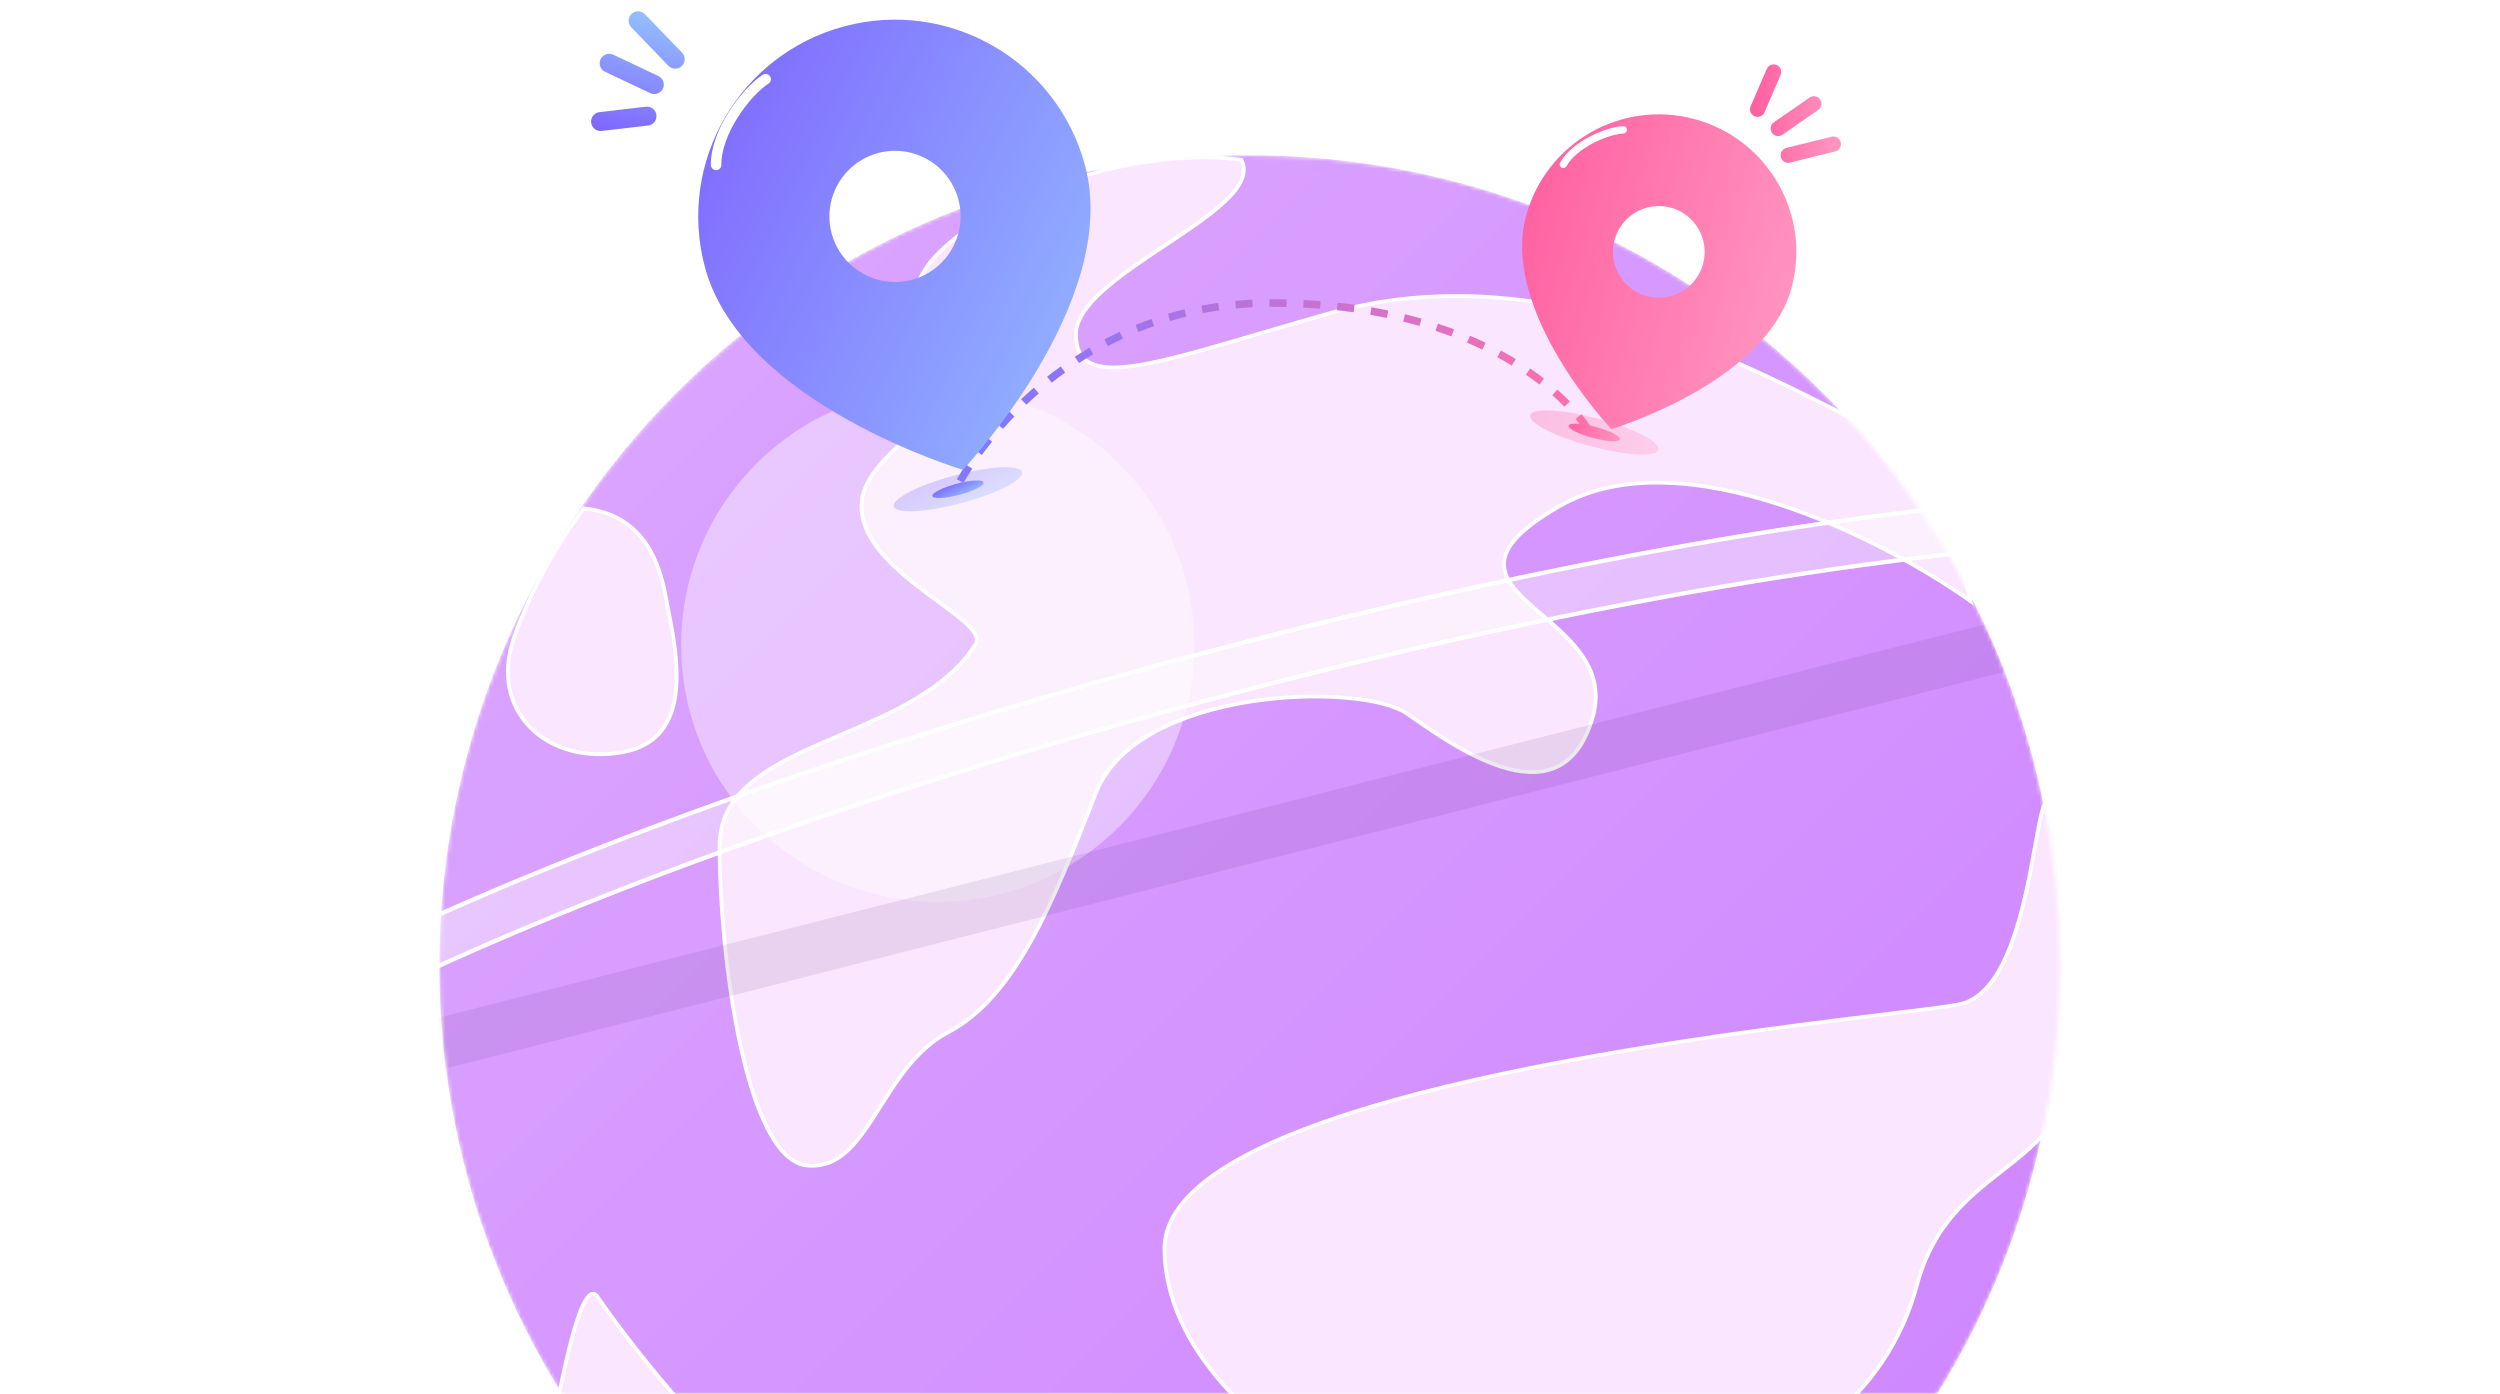
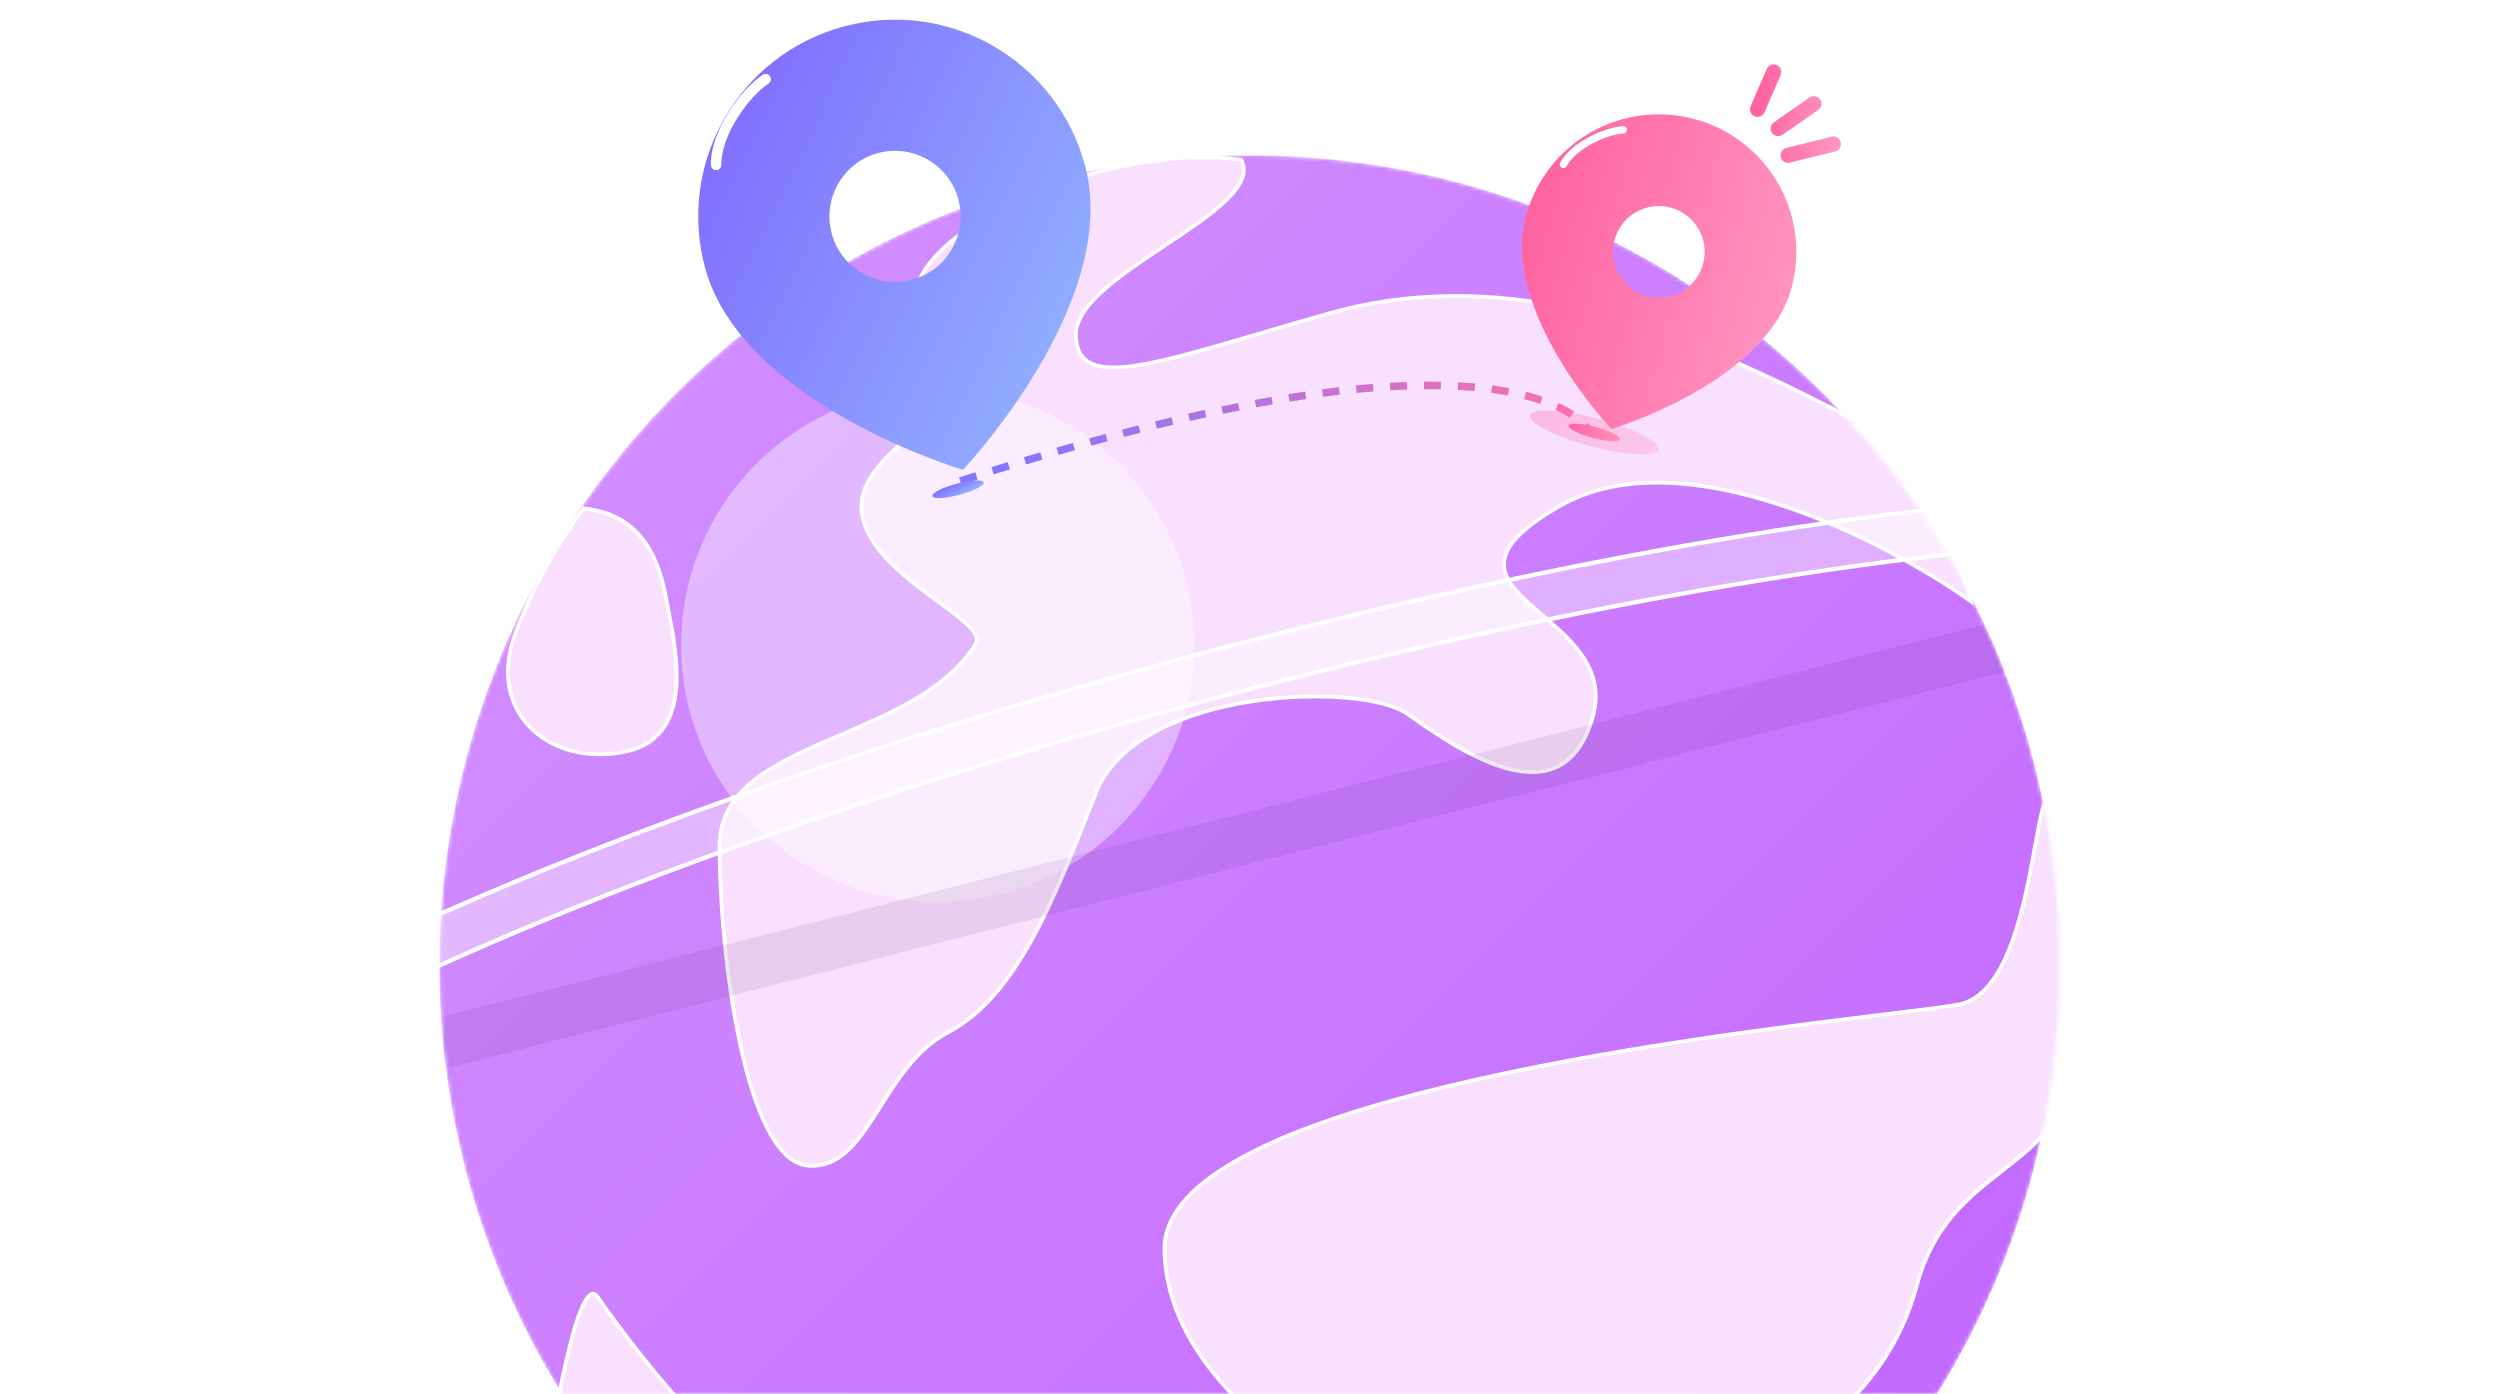
<svg xmlns="http://www.w3.org/2000/svg" width="660" height="368" viewBox="0 0 660 368" fill="none">
  <mask id="mask0_2015_23024" style="mask-type:alpha" maskUnits="userSpaceOnUse" x="0" y="0" width="660" height="368">
    <rect width="660" height="368" fill="#D9D9D9" />
  </mask>
  <g mask="url(#mask0_2015_23024)">
    <mask id="mask1_2015_23024" style="mask-type:alpha" maskUnits="userSpaceOnUse" x="116" y="41" width="428" height="428">
      <circle cx="329.875" cy="254.875" r="213.875" fill="#D9D9D9" />
    </mask>
    <g mask="url(#mask1_2015_23024)">
      <circle cx="329.875" cy="254.875" r="213.875" fill="url(#paint0_linear_2015_23024)" />
      <g filter="url(#filter0_d_2015_23024)">
        <path fill-rule="evenodd" clip-rule="evenodd" d="M244.988 83.965C227.351 66.719 287.885 35.403 327.736 41.218C331.228 48.075 319.683 55.742 307.587 63.775C296.002 71.469 283.91 79.499 284.042 87.474C284.269 101.249 301.103 96.297 332.415 87.085L332.416 87.085C338.159 85.395 344.39 83.562 351.094 81.675C403.755 66.855 454.409 91.97 483.496 106.719C506.765 118.519 517.699 145.638 520.257 157.723C497.531 141.587 443.988 113.986 411.623 132.672C388.933 145.772 397.06 152.726 407.124 161.338C415.005 168.083 424.074 175.843 420.464 188.367C412.488 216.034 385.355 197.105 372.589 188.199C372.196 187.925 371.817 187.66 371.453 187.407C359.237 178.917 300.268 180.505 289.343 208.299L288.634 210.105L288.634 210.105C277.989 237.203 268.218 262.075 250.389 271.474C242.088 275.851 237.022 283.861 232.416 291.144C226.91 299.85 222.062 307.517 213.128 306.701C196.72 305.203 189.897 250.628 189.967 222.245C190.005 206.68 205.362 200.101 221.946 192.995C235.603 187.143 250.093 180.935 257.545 169.058C259.25 166.339 254.168 162.606 247.717 157.865C238.859 151.357 227.418 142.952 227.418 132.672C227.418 125.669 233.573 119.969 239.68 114.312C249.068 105.617 258.344 97.025 244.988 83.965ZM517.244 264.145C530.176 261.499 534.545 237.369 537.291 222.203L537.291 222.203C538.451 215.793 539.322 210.985 540.426 210.075C544.111 225.167 550.63 260.687 547.229 282.034C545.135 295.176 537.162 301.399 528.604 308.079C519.786 314.961 510.348 322.328 506.083 338.246C497.679 369.613 471.515 382.89 455.783 389.687C440.05 396.485 436.438 401.313 458.244 412.952C480.049 424.591 428.318 496.515 332.709 496.401C256.222 496.309 174.307 429.226 142.91 395.696C145.699 375.19 152.532 335.558 157.546 341.075C213.243 420.918 291.61 452.929 296.159 448.931C297.6 447.665 305.739 444.413 316.283 440.199C339.027 431.109 372.966 417.546 375.045 409.787C376.118 405.783 368.151 400.293 357.341 392.845C337.49 379.167 308.053 358.883 307.411 329.064C306.572 290.081 444.303 273.278 497.784 266.753C507.488 265.569 514.418 264.724 517.244 264.145ZM154.117 133.228C168.217 134.688 173.615 144.829 175.729 156.408C175.909 157.396 176.125 158.486 176.357 159.656C178.845 172.205 183.161 193.968 164.716 197.509C144.551 201.38 128.772 186.719 135.756 167.144C141.343 151.484 150.325 138.008 154.117 133.228Z" fill="#F9E0FF" />
        <path d="M327.736 41.218L328.182 40.992L328.064 40.761L327.808 40.724L327.736 41.218ZM244.988 83.965L245.337 83.607L244.988 83.965ZM307.587 63.775L307.864 64.192L307.587 63.775ZM284.042 87.474L284.542 87.466L284.042 87.474ZM332.415 87.085L332.288 86.602L332.281 86.603L332.274 86.606L332.415 87.085ZM332.416 87.085L332.543 87.569L332.55 87.567L332.557 87.565L332.416 87.085ZM351.094 81.675L350.959 81.194L351.094 81.675ZM483.496 106.719L483.722 106.273L483.496 106.719ZM520.257 157.723L519.968 158.131L521.011 158.872L520.746 157.62L520.257 157.723ZM411.623 132.672L411.873 133.105L411.623 132.672ZM407.124 161.338L407.449 160.959L407.124 161.338ZM420.464 188.367L420.945 188.506L420.464 188.367ZM372.589 188.199L372.303 188.609L372.589 188.199ZM371.453 187.407L371.167 187.818L371.453 187.407ZM289.343 208.299L288.878 208.116L288.878 208.116L289.343 208.299ZM288.634 210.105L288.168 209.922L288.158 209.948L288.151 209.975L288.634 210.105ZM288.634 210.105L289.099 210.288L289.109 210.261L289.117 210.234L288.634 210.105ZM250.389 271.474L250.156 271.032L250.389 271.474ZM232.416 291.144L232.838 291.412L232.416 291.144ZM213.128 306.701L213.082 307.199L213.128 306.701ZM189.967 222.245L189.467 222.244L189.967 222.245ZM221.946 192.995L221.749 192.536L221.946 192.995ZM257.545 169.058L257.968 169.323L257.545 169.058ZM247.717 157.865L247.421 158.268L247.717 157.865ZM227.418 132.672L227.918 132.672L227.418 132.672ZM239.68 114.312L240.02 114.679L239.68 114.312ZM537.291 222.203L536.808 222.073L536.803 222.093L536.799 222.114L537.291 222.203ZM517.244 264.145L517.344 264.635L517.244 264.145ZM537.291 222.203L537.774 222.332L537.779 222.312L537.783 222.292L537.291 222.203ZM540.426 210.075L540.912 209.957L540.723 209.183L540.109 209.689L540.426 210.075ZM547.229 282.034L547.723 282.112L547.229 282.034ZM528.604 308.079L528.912 308.473L528.604 308.079ZM332.709 496.401L332.708 496.901L332.709 496.401ZM142.91 395.696L142.414 395.629L142.382 395.864L142.545 396.038L142.91 395.696ZM157.546 341.075L157.956 340.789L157.937 340.762L157.916 340.738L157.546 341.075ZM296.159 448.931L296.489 449.307L296.159 448.931ZM316.283 440.199L316.469 440.663L316.283 440.199ZM357.341 392.845L357.058 393.257L357.341 392.845ZM307.411 329.064L306.911 329.075L307.411 329.064ZM497.784 266.753L497.724 266.257L497.784 266.753ZM175.729 156.408L176.221 156.318L176.221 156.318L175.729 156.408ZM154.117 133.228L154.169 132.731L153.896 132.703L153.726 132.918L154.117 133.228ZM176.357 159.656L175.867 159.753L176.357 159.656ZM164.716 197.509L164.621 197.018L164.716 197.509ZM135.756 167.144L135.285 166.976L135.756 167.144ZM327.808 40.724C307.749 37.796 282.546 44.21 264.574 53.499C255.591 58.143 248.352 63.536 244.468 68.899C242.523 71.584 241.393 74.297 241.345 76.929C241.297 79.579 242.348 82.083 244.638 84.322L245.337 83.607C243.218 81.535 242.303 79.288 242.345 76.947C242.388 74.589 243.404 72.071 245.277 69.486C249.028 64.308 256.106 59.002 265.034 54.388C282.883 45.161 307.873 38.825 327.664 41.713L327.808 40.724ZM307.864 64.192C313.899 60.184 319.852 56.233 323.852 52.418C325.853 50.51 327.402 48.603 328.221 46.704C329.049 44.785 329.134 42.862 328.182 40.992L327.291 41.445C328.084 43.003 328.036 44.61 327.303 46.308C326.562 48.026 325.123 49.824 323.162 51.694C319.239 55.435 313.372 59.333 307.311 63.359L307.864 64.192ZM284.542 87.466C284.511 85.603 285.194 83.703 286.456 81.761C287.718 79.818 289.543 77.86 291.753 75.892C296.176 71.955 302.062 68.044 307.864 64.192L307.311 63.359C301.526 67.2 295.575 71.151 291.088 75.146C288.844 77.144 286.947 79.17 285.617 81.216C284.287 83.263 283.507 85.357 283.542 87.482L284.542 87.466ZM332.274 86.606C316.592 91.219 304.617 94.739 296.531 95.401C292.484 95.733 289.518 95.336 287.56 94.097C285.648 92.887 284.597 90.802 284.542 87.466L283.542 87.482C283.601 91.034 284.739 93.495 287.026 94.942C289.267 96.361 292.509 96.734 296.613 96.398C304.828 95.725 316.927 92.163 332.557 87.565L332.274 86.606ZM332.288 86.602L332.288 86.602L332.543 87.569L332.543 87.569L332.288 86.602ZM350.959 81.194C344.251 83.082 338.018 84.916 332.275 86.605L332.557 87.565C338.301 85.875 344.528 84.043 351.23 82.157L350.959 81.194ZM483.722 106.273C454.654 91.534 403.831 66.314 350.959 81.194L351.23 82.157C403.678 67.395 454.163 92.406 483.269 107.165L483.722 106.273ZM520.746 157.62C519.456 151.523 516.062 141.669 510.07 131.854C504.077 122.038 495.465 112.228 483.722 106.273L483.269 107.165C494.796 113.01 503.285 122.659 509.216 132.375C515.148 142.09 518.5 151.838 519.768 157.827L520.746 157.62ZM411.873 133.105C427.865 123.872 449.163 126.045 469.4 132.615C489.614 139.177 508.636 150.085 519.968 158.131L520.547 157.315C509.152 149.225 490.04 138.264 469.709 131.664C449.402 125.071 427.746 122.786 411.373 132.239L411.873 133.105ZM407.449 160.959C404.926 158.799 402.56 156.774 400.766 154.738C398.97 152.7 397.799 150.711 397.588 148.637C397.379 146.587 398.1 144.351 400.311 141.793C402.529 139.226 406.22 136.368 411.873 133.105L411.373 132.239C405.68 135.526 401.879 138.449 399.554 141.14C397.221 143.839 396.349 146.337 396.593 148.739C396.836 151.118 398.166 153.301 400.016 155.399C401.866 157.498 404.291 159.572 406.799 161.718L407.449 160.959ZM420.945 188.506C422.796 182.083 421.39 176.864 418.524 172.415C415.676 167.993 411.378 164.32 407.449 160.959L406.799 161.718C410.752 165.101 414.929 168.68 417.683 172.956C420.419 177.204 421.743 182.127 419.984 188.229L420.945 188.506ZM372.303 188.609C378.667 193.049 388.719 200.069 398.2 202.483C402.95 203.692 407.627 203.764 411.642 201.711C415.667 199.652 418.926 195.508 420.945 188.506L419.984 188.229C418.014 195.06 414.891 198.925 411.186 200.82C407.472 202.72 403.072 202.691 398.446 201.513C389.175 199.153 379.277 192.255 372.875 187.789L372.303 188.609ZM371.167 187.818C371.531 188.071 371.91 188.335 372.303 188.609L372.875 187.789C372.482 187.515 372.103 187.25 371.738 186.996L371.167 187.818ZM289.809 208.482C292.482 201.679 298.11 196.445 305.302 192.555C312.493 188.665 321.212 186.14 329.993 184.74C338.771 183.342 347.589 183.072 354.965 183.68C358.653 183.983 361.972 184.505 364.742 185.212C367.519 185.92 369.711 186.805 371.167 187.818L371.738 186.996C370.141 185.886 367.818 184.964 364.989 184.243C362.153 183.519 358.776 182.99 355.047 182.683C347.589 182.069 338.691 182.342 329.835 183.753C320.981 185.164 312.146 187.716 304.826 191.675C297.507 195.634 291.667 201.021 288.878 208.116L289.809 208.482ZM289.099 210.288L289.809 208.481L288.878 208.116L288.168 209.922L289.099 210.288ZM289.117 210.234L289.117 210.234L288.151 209.975L288.151 209.975L289.117 210.234ZM250.623 271.917C259.663 267.151 266.622 258.484 272.642 247.67C278.664 236.855 283.78 223.828 289.099 210.288L288.168 209.922C282.843 223.479 277.751 236.438 271.769 247.183C265.785 257.93 258.945 266.399 250.156 271.032L250.623 271.917ZM232.838 291.412C237.458 284.108 242.458 276.221 250.623 271.917L250.156 271.032C241.717 275.481 236.586 283.614 231.993 290.877L232.838 291.412ZM213.082 307.199C217.73 307.624 221.312 305.829 224.404 302.854C227.474 299.9 230.095 295.749 232.838 291.412L231.993 290.877C229.231 295.245 226.675 299.281 223.711 302.133C220.769 304.964 217.459 306.595 213.173 306.204L213.082 307.199ZM189.467 222.244C189.432 236.466 191.123 257.241 194.879 274.661C196.757 283.367 199.157 291.265 202.132 297.092C205.087 302.882 208.7 306.799 213.082 307.199L213.173 306.204C209.351 305.855 205.959 302.389 203.022 296.637C200.105 290.923 197.727 283.122 195.857 274.45C192.118 257.111 190.432 236.408 190.467 222.246L189.467 222.244ZM221.749 192.536C213.474 196.081 205.426 199.526 199.45 204.049C193.451 208.591 189.487 214.259 189.467 222.244L190.467 222.246C190.486 214.666 194.219 209.263 200.054 204.847C205.912 200.412 213.834 197.015 222.143 193.455L221.749 192.536ZM257.121 168.792C253.452 174.64 248.038 179.112 241.815 182.858C235.588 186.605 228.584 189.607 221.749 192.536L222.143 193.455C228.965 190.532 236.035 187.503 242.33 183.714C248.629 179.924 254.186 175.353 257.968 169.323L257.121 168.792ZM247.421 158.268C250.659 160.648 253.505 162.741 255.336 164.573C256.252 165.49 256.875 166.305 257.175 167.022C257.465 167.715 257.442 168.281 257.121 168.792L257.968 169.323C258.5 168.476 258.482 167.555 258.097 166.636C257.722 165.74 256.991 164.815 256.043 163.866C254.146 161.967 251.226 159.823 248.013 157.462L247.421 158.268ZM226.918 132.672C226.918 138.002 229.882 142.792 233.882 147.026C237.886 151.265 242.999 155.02 247.421 158.268L248.013 157.462C243.576 154.203 238.54 150.501 234.609 146.34C230.674 142.174 227.918 137.622 227.918 132.672L226.918 132.672ZM239.34 113.946C236.294 116.767 233.195 119.636 230.862 122.684C228.526 125.736 226.918 129.017 226.918 132.672L227.918 132.672C227.918 129.325 229.388 126.255 231.656 123.291C233.927 120.324 236.958 117.515 240.02 114.679L239.34 113.946ZM244.638 84.322C247.94 87.551 249.806 90.468 250.636 93.142C251.462 95.804 251.271 98.26 250.395 100.6C249.514 102.952 247.936 105.196 245.974 107.407C244.012 109.618 241.691 111.768 239.34 113.946L240.02 114.679C242.363 112.509 244.722 110.325 246.722 108.071C248.722 105.817 250.389 103.467 251.331 100.951C252.278 98.424 252.489 95.739 251.591 92.846C250.697 89.963 248.714 86.909 245.337 83.607L244.638 84.322ZM536.799 222.114C535.424 229.706 533.652 239.485 530.618 247.696C529.102 251.8 527.279 255.484 525.054 258.298C522.831 261.109 520.227 263.025 517.144 263.656L517.344 264.635C520.727 263.943 523.519 261.85 525.838 258.918C528.155 255.99 530.021 252.197 531.556 248.042C534.626 239.735 536.412 229.866 537.783 222.292L536.799 222.114ZM536.808 222.073L536.808 222.073L537.774 222.332L537.774 222.332L536.808 222.073ZM540.109 209.689C539.721 210.009 539.422 210.595 539.166 211.277C538.9 211.985 538.645 212.895 538.393 213.961C537.889 216.094 537.378 218.914 536.799 222.113L537.783 222.292C538.364 219.082 538.869 216.293 539.366 214.192C539.615 213.141 539.858 212.278 540.102 211.628C540.356 210.953 540.58 210.597 540.744 210.461L540.109 209.689ZM547.723 282.112C549.435 271.367 548.648 257.093 546.981 243.647C545.313 230.192 542.759 217.52 540.912 209.957L539.941 210.194C541.779 217.723 544.326 230.357 545.989 243.77C547.653 257.195 548.424 271.354 546.735 281.955L547.723 282.112ZM528.912 308.473C537.463 301.798 545.595 295.467 547.723 282.112L546.735 281.955C544.675 294.884 536.86 301.001 528.296 307.685L528.912 308.473ZM506.566 338.376C510.785 322.629 520.101 315.35 528.912 308.473L528.296 307.685C519.472 314.573 509.912 322.027 505.6 338.117L506.566 338.376ZM455.981 390.146C471.731 383.341 498.097 369.983 506.566 338.376L505.6 338.117C497.26 369.243 471.3 382.438 455.585 389.228L455.981 390.146ZM458.479 412.511C453.038 409.607 449.216 407.144 446.779 404.988C444.326 402.818 443.374 401.046 443.436 399.524C443.498 398.008 444.578 396.526 446.756 394.959C448.919 393.402 452.052 391.844 455.981 390.146L455.585 389.228C451.647 390.929 448.429 392.523 446.172 394.147C443.929 395.761 442.519 397.488 442.437 399.483C442.355 401.474 443.605 403.516 446.116 405.737C448.643 407.972 452.547 410.478 458.008 413.393L458.479 412.511ZM332.708 496.901C380.64 496.958 417.591 478.958 439.836 459.46C450.953 449.716 458.423 439.575 461.739 431.099C463.396 426.863 464.03 423.005 463.525 419.806C463.018 416.586 461.356 414.046 458.479 412.511L458.008 413.393C460.583 414.767 462.074 417.022 462.538 419.962C463.004 422.924 462.427 426.594 460.807 430.735C457.568 439.015 450.218 449.031 439.177 458.708C417.106 478.053 380.387 495.958 332.71 495.901L332.708 496.901ZM142.545 396.038C158.271 412.832 186.633 438.015 220.638 459.013C254.635 480.007 294.33 496.855 332.708 496.901L332.71 495.901C294.601 495.855 255.094 479.115 221.163 458.162C187.24 437.214 158.946 412.09 143.275 395.354L142.545 396.038ZM157.916 340.738C157.545 340.33 157.104 340.066 156.598 340.054C156.099 340.042 155.649 340.278 155.26 340.623C154.498 341.298 153.773 342.567 153.076 344.202C151.668 347.507 150.249 352.622 148.906 358.516C146.218 370.318 143.81 385.369 142.414 395.629L143.405 395.763C144.799 385.517 147.202 370.499 149.881 358.738C151.222 352.85 152.626 347.81 153.996 344.594C154.688 342.97 155.342 341.887 155.923 341.371C156.207 341.12 156.421 341.05 156.574 341.054C156.719 341.057 156.92 341.13 157.176 341.411L157.916 340.738ZM295.829 448.556C295.781 448.598 295.664 448.663 295.426 448.709C295.193 448.754 294.881 448.773 294.485 448.756C293.694 448.724 292.627 448.554 291.299 448.233C288.647 447.593 285.021 446.369 280.606 444.532C271.78 440.858 259.844 434.751 246.304 426.023C219.225 408.568 185.76 380.647 157.956 340.789L157.136 341.361C185.028 381.345 218.596 409.352 245.762 426.864C259.345 435.619 271.334 441.756 280.222 445.455C284.664 447.304 288.343 448.549 291.064 449.206C292.423 449.534 293.561 449.719 294.444 449.756C294.886 449.774 295.28 449.755 295.614 449.691C295.941 449.629 296.254 449.514 296.489 449.307L295.829 448.556ZM316.098 439.734C310.827 441.841 306.151 443.709 302.612 445.21C300.843 445.96 299.352 446.621 298.21 447.175C297.089 447.72 296.248 448.187 295.829 448.556L296.489 449.307C296.791 449.042 297.507 448.628 298.647 448.075C299.766 447.532 301.239 446.879 303.003 446.131C306.53 444.635 311.195 442.771 316.469 440.663L316.098 439.734ZM374.562 409.657C374.337 410.495 373.658 411.479 372.508 412.589C371.368 413.69 369.812 414.872 367.911 416.116C364.11 418.602 358.986 421.297 353.199 424.042C341.628 429.531 327.473 435.188 316.098 439.734L316.469 440.663C327.837 436.12 342.023 430.451 353.628 424.946C359.428 422.194 364.6 419.476 368.458 416.952C370.386 415.691 372 414.47 373.203 413.308C374.396 412.156 375.232 411.018 375.528 409.916L374.562 409.657ZM357.058 393.257C362.472 396.988 367.138 400.204 370.32 402.984C371.911 404.375 373.103 405.633 373.83 406.768C374.558 407.904 374.778 408.849 374.562 409.657L375.528 409.916C375.847 408.723 375.474 407.48 374.672 406.228C373.869 404.975 372.595 403.644 370.978 402.231C367.742 399.404 363.02 396.151 357.625 392.434L357.058 393.257ZM306.911 329.075C307.236 344.157 314.843 356.795 324.809 367.351C334.772 377.903 347.138 386.422 357.058 393.257L357.625 392.434C347.693 385.59 335.415 377.128 325.536 366.664C315.66 356.203 308.228 343.791 307.911 329.053L306.911 329.075ZM497.724 266.257C470.987 269.519 423.156 275.354 382.11 285.251C361.592 290.198 342.735 296.169 329.05 303.357C322.207 306.951 316.631 310.863 312.786 315.127C308.936 319.396 306.803 324.041 306.911 329.075L307.911 329.053C307.81 324.342 309.797 319.934 313.528 315.797C317.264 311.655 322.727 307.807 329.515 304.242C343.089 297.112 361.851 291.164 382.345 286.223C423.325 276.341 471.1 270.512 497.845 267.249L497.724 266.257ZM517.144 263.656C514.344 264.229 507.443 265.071 497.724 266.257L497.845 267.249C507.533 266.067 514.493 265.219 517.344 264.635L517.144 263.656ZM176.221 156.318C175.156 150.488 173.257 144.965 169.806 140.708C166.342 136.435 161.344 133.474 154.169 132.731L154.066 133.726C160.99 134.442 165.741 137.281 169.029 141.338C172.331 145.411 174.187 150.748 175.237 156.498L176.221 156.318ZM176.848 159.559C176.615 158.388 176.4 157.301 176.221 156.318L175.237 156.498C175.418 157.49 175.635 158.584 175.867 159.753L176.848 159.559ZM164.81 198C169.526 197.095 172.826 195.014 175.059 192.175C177.284 189.345 178.418 185.803 178.883 182.022C179.81 174.475 178.088 165.816 176.848 159.559L175.867 159.753C177.114 166.045 178.794 174.542 177.89 181.9C177.439 185.57 176.349 188.917 174.273 191.556C172.205 194.186 169.128 196.153 164.621 197.018L164.81 198ZM135.285 166.976C131.734 176.927 133.96 185.694 139.7 191.471C145.428 197.236 154.591 199.962 164.81 198L164.621 197.018C154.675 198.927 145.866 196.258 140.409 190.766C134.965 185.287 132.793 176.935 136.227 167.312L135.285 166.976ZM153.726 132.918C149.906 137.731 140.894 151.254 135.285 166.976L136.227 167.312C141.792 151.713 150.743 138.285 154.509 133.539L153.726 132.918Z" fill="white" />
      </g>
      <g opacity="0.4" filter="url(#filter1_f_2015_23024)">
        <circle cx="247.572" cy="170.334" r="67.746" fill="white" />
      </g>
      <g filter="url(#filter2_ii_2015_23024)">
-         <circle cx="329.875" cy="254.875" r="213.875" fill="white" fill-opacity="0.2" />
-       </g>
+         </g>
      <g opacity="0.1" filter="url(#filter3_f_2015_23024)">
        <path d="M107.041 277.83L553.827 164.174" stroke="#492363" stroke-width="13.437" stroke-linecap="round" />
      </g>
-       <path d="M253.5 127C253.5 127 278.5 80 335.563 80C398.823 80 419 113 419 113" stroke="url(#paint1_linear_2015_23024)" stroke-width="2" stroke-dasharray="4.48 4.48" />
+       <path d="M253.5 127C398.823 80 419 113 419 113" stroke="url(#paint1_linear_2015_23024)" stroke-width="2" stroke-dasharray="4.48 4.48" />
    </g>
    <g filter="url(#filter4_ii_2015_23024)">
      <path fill-rule="evenodd" clip-rule="evenodd" d="M422.93 110.803C422.93 110.803 463.776 98.653 470.532 73.438C475.722 54.068 464.227 34.158 444.857 28.968C425.488 23.778 405.578 35.273 400.388 54.643C393.631 79.858 422.93 110.803 422.93 110.803ZM432.33 75.727C438.787 77.457 445.423 73.625 447.153 67.169C448.883 60.712 445.052 54.075 438.595 52.345C432.138 50.615 425.502 54.447 423.772 60.904C422.042 67.36 425.873 73.997 432.33 75.727Z" fill="url(#paint2_linear_2015_23024)" />
    </g>
    <g filter="url(#filter5_f_2015_23024)">
      <path d="M428.55 34.261C424.017 34.533 415.595 38.223 412.721 43.399" stroke="white" stroke-width="1.937" stroke-linecap="round" />
    </g>
    <g filter="url(#filter6_ii_2015_23024)">
      <path fill-rule="evenodd" clip-rule="evenodd" d="M249.912 119.737C249.912 119.737 291.821 75.472 282.157 39.404C274.733 11.697 246.253 -4.745 218.547 2.679C190.84 10.103 174.397 38.582 181.821 66.289C191.486 102.357 249.912 119.737 249.912 119.737ZM236.471 69.564C245.707 67.089 251.188 57.596 248.713 48.361C246.238 39.125 236.745 33.644 227.51 36.119C218.274 38.593 212.793 48.087 215.268 57.322C217.743 66.558 227.236 72.039 236.471 69.564Z" fill="url(#paint3_linear_2015_23024)" />
    </g>
    <g filter="url(#filter7_f_2015_23024)">
      <path d="M202.13 20.899C196.709 24.478 188.916 35.072 189.058 43.54" stroke="white" stroke-width="2.771" stroke-linecap="round" />
    </g>
-     <ellipse opacity="0.3" cx="252.906" cy="129.165" rx="17.531" ry="3.757" transform="rotate(-15 252.906 129.165)" fill="url(#paint4_linear_2015_23024)" />
    <ellipse opacity="0.3" cx="420.907" cy="114.166" rx="17.531" ry="3.757" transform="rotate(15 420.907 114.166)" fill="url(#paint5_linear_2015_23024)" />
    <ellipse cx="252.908" cy="129.165" rx="7" ry="1.5" transform="rotate(-15 252.908 129.165)" fill="url(#paint6_linear_2015_23024)" />
    <g filter="url(#filter8_b_2015_23024)">
      <path fill-rule="evenodd" clip-rule="evenodd" d="M22.724 316.01C20.113 320.301 19.867 323.161 20.369 325.034C20.953 327.213 23.118 330.062 29.237 332.82C35.266 335.536 44.046 337.638 55.562 338.912C78.522 341.453 93.202 340.837 132 336.5L137.5 349C98.282 353.383 78.472 354.966 54.084 352.268C41.925 350.922 31.572 348.61 23.717 345.071C15.953 341.572 9.483 336.322 7.39 328.512C5.593 321.805 7.552 315.095 11.245 309.026C14.935 302.96 20.753 296.837 28.087 290.726C42.789 278.478 64.83 265.267 92.293 251.839C147.319 224.933 225.385 196.54 313.484 172.934C401.583 149.328 483.387 134.883 544.494 130.672C574.991 128.57 600.685 128.99 619.541 132.247C628.948 133.871 637.048 136.266 643.277 139.673C649.51 143.083 654.561 147.915 656.358 154.621C658.156 161.329 656.196 168.039 652.503 174.109C648.812 180.174 642.994 186.298 635.658 192.409C620.955 204.658 571.465 228.571 544 242L543 227.5C570.073 214.263 613.559 193.331 627.058 182.085C633.823 176.449 638.41 171.42 641.024 167.124C643.635 162.832 643.881 159.973 643.379 158.099C642.877 156.226 641.235 153.872 636.828 151.461C632.417 149.048 625.931 146.986 617.254 145.488C599.943 142.498 575.48 142.006 545.418 144.077C485.407 148.213 404.487 162.461 316.962 185.913C229.437 209.365 152.234 237.487 98.195 263.91C71.125 277.147 50.186 289.805 36.688 301.05C29.924 306.686 25.338 311.714 22.724 316.01Z" fill="white" fill-opacity="0.4" />
      <path d="M22.246 315.719C19.589 320.086 19.273 323.106 19.829 325.179C20.475 327.591 22.817 330.541 29.007 333.33C35.112 336.081 43.957 338.191 55.5 339.469C78.442 342.007 93.147 341.399 131.653 337.102L136.681 348.528C97.964 352.847 78.308 354.385 54.145 351.711C42.014 350.369 31.726 348.066 23.947 344.56C16.25 341.092 9.961 335.942 7.931 328.367C6.188 321.862 8.075 315.313 11.723 309.317C15.369 303.325 21.135 297.247 28.446 291.156C43.097 278.95 65.093 265.762 92.539 252.342C147.524 225.456 225.554 197.074 313.629 173.474C401.704 149.875 483.471 135.439 544.533 131.231C575.012 129.13 600.654 129.553 619.446 132.798C628.822 134.418 636.855 136.798 643.008 140.164C649.166 143.533 654.075 148.261 655.818 154.766C657.561 161.271 655.674 167.821 652.025 173.818C648.379 179.81 642.611 185.888 635.3 191.979C628.004 198.057 612.014 207.07 594.357 216.265C578.451 224.548 561.248 232.951 547.949 239.447C546.768 240.024 545.617 240.586 544.501 241.132L543.584 227.837C545.118 227.088 546.703 226.314 548.332 225.519C561.027 219.32 576.358 211.835 590.377 204.542C606.308 196.256 620.611 188.184 627.416 182.515C634.205 176.859 638.843 171.785 641.502 167.415C644.16 163.047 644.475 160.028 643.92 157.954C643.364 155.881 641.581 153.424 637.097 150.97C632.609 148.516 626.057 146.44 617.35 144.936C599.974 141.935 575.459 141.446 545.379 143.519C485.323 147.658 404.366 161.914 316.817 185.372C229.268 208.831 152.029 236.964 97.949 263.407C70.863 276.652 49.877 289.333 36.33 300.62C29.541 306.276 24.904 311.35 22.246 315.719Z" stroke="white" stroke-width="1.12" />
    </g>
    <ellipse cx="420.906" cy="114.167" rx="7" ry="1.5" transform="rotate(15 420.906 114.167)" fill="url(#paint7_linear_2015_23024)" />
    <g filter="url(#filter9_ii_2015_23024)">
      <path d="M464 28.852L468.255 19M469.437 33.929L478.862 27.401M472.085 41L484 38.038" stroke="url(#paint8_linear_2015_23024)" stroke-width="4" stroke-linecap="round" />
    </g>
    <g filter="url(#filter10_ii_2015_23024)">
-       <path d="M170.807 30.658L158.554 32.084M172.736 22.327L160.821 16.696M178.254 15.627L168.458 5.468" stroke="url(#paint9_linear_2015_23024)" stroke-width="5" stroke-linecap="round" />
-     </g>
+       </g>
  </g>
  <defs>
    <filter id="filter0_d_2015_23024" x="131.575" y="39.008" width="419.106" height="460.893" filterUnits="userSpaceOnUse" color-interpolation-filters="sRGB">
      <feFlood flood-opacity="0" result="BackgroundImageFix" />
      <feColorMatrix in="SourceAlpha" type="matrix" values="0 0 0 0 0 0 0 0 0 0 0 0 0 0 0 0 0 0 127 0" result="hardAlpha" />
      <feOffset dy="1" />
      <feGaussianBlur stdDeviation="1" />
      <feComposite in2="hardAlpha" operator="out" />
      <feColorMatrix type="matrix" values="0 0 0 0 0.415 0 0 0 0 0.455 0 0 0 0 0.846 0 0 0 0.5 0" />
      <feBlend mode="normal" in2="BackgroundImageFix" result="effect1_dropShadow_2015_23024" />
      <feBlend mode="normal" in="SourceGraphic" in2="effect1_dropShadow_2015_23024" result="shape" />
    </filter>
    <filter id="filter1_f_2015_23024" x="126.078" y="48.839" width="242.989" height="242.989" filterUnits="userSpaceOnUse" color-interpolation-filters="sRGB">
      <feFlood flood-opacity="0" result="BackgroundImageFix" />
      <feBlend mode="normal" in="SourceGraphic" in2="BackgroundImageFix" result="shape" />
      <feGaussianBlur stdDeviation="26.874" result="effect1_foregroundBlur_2015_23024" />
    </filter>
    <filter id="filter2_ii_2015_23024" x="89.126" y="14.126" width="481.499" height="481.498" filterUnits="userSpaceOnUse" color-interpolation-filters="sRGB">
      <feFlood flood-opacity="0" result="BackgroundImageFix" />
      <feBlend mode="normal" in="SourceGraphic" in2="BackgroundImageFix" result="shape" />
      <feColorMatrix in="SourceAlpha" type="matrix" values="0 0 0 0 0 0 0 0 0 0 0 0 0 0 0 0 0 0 127 0" result="hardAlpha" />
      <feOffset dx="26.874" dy="26.874" />
      <feGaussianBlur stdDeviation="33.593" />
      <feComposite in2="hardAlpha" operator="arithmetic" k2="-1" k3="1" />
      <feColorMatrix type="matrix" values="0 0 0 0 1 0 0 0 0 1 0 0 0 0 1 0 0 0 0.4 0" />
      <feBlend mode="normal" in2="shape" result="effect1_innerShadow_2015_23024" />
      <feColorMatrix in="SourceAlpha" type="matrix" values="0 0 0 0 0 0 0 0 0 0 0 0 0 0 0 0 0 0 127 0" result="hardAlpha" />
      <feOffset dx="-26.874" dy="-26.874" />
      <feGaussianBlur stdDeviation="33.593" />
      <feComposite in2="hardAlpha" operator="arithmetic" k2="-1" k3="1" />
      <feColorMatrix type="matrix" values="0 0 0 0 1 0 0 0 0 1 0 0 0 0 1 0 0 0 0.4 0" />
      <feBlend mode="normal" in2="effect1_innerShadow_2015_23024" result="effect2_innerShadow_2015_23024" />
    </filter>
    <filter id="filter3_f_2015_23024" x="95.842" y="152.975" width="469.184" height="136.055" filterUnits="userSpaceOnUse" color-interpolation-filters="sRGB">
      <feFlood flood-opacity="0" result="BackgroundImageFix" />
      <feBlend mode="normal" in="SourceGraphic" in2="BackgroundImageFix" result="shape" />
      <feGaussianBlur stdDeviation="2.24" result="effect1_foregroundBlur_2015_23024" />
    </filter>
    <filter id="filter4_ii_2015_23024" x="397.439" y="25.785" width="78.738" height="89.417" filterUnits="userSpaceOnUse" color-interpolation-filters="sRGB">
      <feFlood flood-opacity="0" result="BackgroundImageFix" />
      <feBlend mode="normal" in="SourceGraphic" in2="BackgroundImageFix" result="shape" />
      <feColorMatrix in="SourceAlpha" type="matrix" values="0 0 0 0 0 0 0 0 0 0 0 0 0 0 0 0 0 0 127 0" result="hardAlpha" />
      <feOffset dx="4.399" dy="4.399" />
      <feGaussianBlur stdDeviation="4.399" />
      <feComposite in2="hardAlpha" operator="arithmetic" k2="-1" k3="1" />
      <feColorMatrix type="matrix" values="0 0 0 0 1 0 0 0 0 1 0 0 0 0 1 0 0 0 0.5 0" />
      <feBlend mode="normal" in2="shape" result="effect1_innerShadow_2015_23024" />
      <feColorMatrix in="SourceAlpha" type="matrix" values="0 0 0 0 0 0 0 0 0 0 0 0 0 0 0 0 0 0 127 0" result="hardAlpha" />
      <feOffset dx="-1.937" dy="-1.937" />
      <feGaussianBlur stdDeviation="1.937" />
      <feComposite in2="hardAlpha" operator="arithmetic" k2="-1" k3="1" />
      <feColorMatrix type="matrix" values="0 0 0 0 1 0 0 0 0 1 0 0 0 0 1 0 0 0 0.6 0" />
      <feBlend mode="normal" in2="effect1_innerShadow_2015_23024" result="effect2_innerShadow_2015_23024" />
    </filter>
    <filter id="filter5_f_2015_23024" x="409.816" y="31.355" width="21.64" height="14.95" filterUnits="userSpaceOnUse" color-interpolation-filters="sRGB">
      <feFlood flood-opacity="0" result="BackgroundImageFix" />
      <feBlend mode="normal" in="SourceGraphic" in2="BackgroundImageFix" result="shape" />
      <feGaussianBlur stdDeviation="0.969" result="effect1_foregroundBlur_2015_23024" />
    </filter>
    <filter id="filter6_ii_2015_23024" x="178.039" y="-1.104" width="111.856" height="127.132" filterUnits="userSpaceOnUse" color-interpolation-filters="sRGB">
      <feFlood flood-opacity="0" result="BackgroundImageFix" />
      <feBlend mode="normal" in="SourceGraphic" in2="BackgroundImageFix" result="shape" />
      <feColorMatrix in="SourceAlpha" type="matrix" values="0 0 0 0 0 0 0 0 0 0 0 0 0 0 0 0 0 0 127 0" result="hardAlpha" />
      <feOffset dx="6.292" dy="6.292" />
      <feGaussianBlur stdDeviation="6.292" />
      <feComposite in2="hardAlpha" operator="arithmetic" k2="-1" k3="1" />
      <feColorMatrix type="matrix" values="0 0 0 0 1 0 0 0 0 1 0 0 0 0 1 0 0 0 0.5 0" />
      <feBlend mode="normal" in2="shape" result="effect1_innerShadow_2015_23024" />
      <feColorMatrix in="SourceAlpha" type="matrix" values="0 0 0 0 0 0 0 0 0 0 0 0 0 0 0 0 0 0 127 0" result="hardAlpha" />
      <feOffset dx="-2" dy="-2" />
      <feGaussianBlur stdDeviation="4" />
      <feComposite in2="hardAlpha" operator="arithmetic" k2="-1" k3="1" />
      <feColorMatrix type="matrix" values="0 0 0 0 1 0 0 0 0 1 0 0 0 0 1 0 0 0 0.6 0" />
      <feBlend mode="normal" in2="effect1_innerShadow_2015_23024" result="effect2_innerShadow_2015_23024" />
    </filter>
    <filter id="filter7_f_2015_23024" x="184.9" y="16.743" width="21.386" height="30.954" filterUnits="userSpaceOnUse" color-interpolation-filters="sRGB">
      <feFlood flood-opacity="0" result="BackgroundImageFix" />
      <feBlend mode="normal" in="SourceGraphic" in2="BackgroundImageFix" result="shape" />
      <feGaussianBlur stdDeviation="1.385" result="effect1_foregroundBlur_2015_23024" />
    </filter>
    <filter id="filter8_b_2015_23024" x="-6.722" y="115.943" width="677.194" height="251.088" filterUnits="userSpaceOnUse" color-interpolation-filters="sRGB">
      <feFlood flood-opacity="0" result="BackgroundImageFix" />
      <feGaussianBlur in="BackgroundImage" stdDeviation="6.719" />
      <feComposite in2="SourceAlpha" operator="in" result="effect1_backgroundBlur_2015_23024" />
      <feBlend mode="normal" in="SourceGraphic" in2="effect1_backgroundBlur_2015_23024" result="shape" />
    </filter>
    <filter id="filter9_ii_2015_23024" x="461.999" y="15.999" width="24.001" height="28.001" filterUnits="userSpaceOnUse" color-interpolation-filters="sRGB">
      <feFlood flood-opacity="0" result="BackgroundImageFix" />
      <feBlend mode="normal" in="SourceGraphic" in2="BackgroundImageFix" result="shape" />
      <feColorMatrix in="SourceAlpha" type="matrix" values="0 0 0 0 0 0 0 0 0 0 0 0 0 0 0 0 0 0 127 0" result="hardAlpha" />
      <feOffset dy="1" />
      <feGaussianBlur stdDeviation="1" />
      <feComposite in2="hardAlpha" operator="arithmetic" k2="-1" k3="1" />
      <feColorMatrix type="matrix" values="0 0 0 0 1 0 0 0 0 1 0 0 0 0 1 0 0 0 0.6 0" />
      <feBlend mode="normal" in2="shape" result="effect1_innerShadow_2015_23024" />
      <feColorMatrix in="SourceAlpha" type="matrix" values="0 0 0 0 0 0 0 0 0 0 0 0 0 0 0 0 0 0 127 0" result="hardAlpha" />
      <feOffset dy="-1" />
      <feGaussianBlur stdDeviation="1" />
      <feComposite in2="hardAlpha" operator="arithmetic" k2="-1" k3="1" />
      <feColorMatrix type="matrix" values="0 0 0 0 1 0 0 0 0 1 0 0 0 0 1 0 0 0 0.25 0" />
      <feBlend mode="normal" in2="effect1_innerShadow_2015_23024" result="effect2_innerShadow_2015_23024" />
    </filter>
    <filter id="filter10_ii_2015_23024" x="156.054" y="1.968" width="24.7" height="33.617" filterUnits="userSpaceOnUse" color-interpolation-filters="sRGB">
      <feFlood flood-opacity="0" result="BackgroundImageFix" />
      <feBlend mode="normal" in="SourceGraphic" in2="BackgroundImageFix" result="shape" />
      <feColorMatrix in="SourceAlpha" type="matrix" values="0 0 0 0 0 0 0 0 0 0 0 0 0 0 0 0 0 0 127 0" result="hardAlpha" />
      <feOffset dy="1" />
      <feGaussianBlur stdDeviation="1" />
      <feComposite in2="hardAlpha" operator="arithmetic" k2="-1" k3="1" />
      <feColorMatrix type="matrix" values="0 0 0 0 1 0 0 0 0 1 0 0 0 0 1 0 0 0 0.6 0" />
      <feBlend mode="normal" in2="shape" result="effect1_innerShadow_2015_23024" />
      <feColorMatrix in="SourceAlpha" type="matrix" values="0 0 0 0 0 0 0 0 0 0 0 0 0 0 0 0 0 0 127 0" result="hardAlpha" />
      <feOffset dy="-1" />
      <feGaussianBlur stdDeviation="1" />
      <feComposite in2="hardAlpha" operator="arithmetic" k2="-1" k3="1" />
      <feColorMatrix type="matrix" values="0 0 0 0 1 0 0 0 0 1 0 0 0 0 1 0 0 0 0.25 0" />
      <feBlend mode="normal" in2="effect1_innerShadow_2015_23024" result="effect2_innerShadow_2015_23024" />
    </filter>
    <linearGradient id="paint0_linear_2015_23024" x1="116" y1="41" x2="543.75" y2="468.75" gradientUnits="userSpaceOnUse">
      <stop stop-color="#D494FF" />
      <stop offset="1" stop-color="#C062FF" />
    </linearGradient>
    <linearGradient id="paint1_linear_2015_23024" x1="266.026" y1="120.32" x2="419.42" y2="108.883" gradientUnits="userSpaceOnUse">
      <stop stop-color="#8376FF" />
      <stop offset="1" stop-color="#FF6FA9" />
    </linearGradient>
    <linearGradient id="paint2_linear_2015_23024" x1="409.785" y1="19.57" x2="481.148" y2="40.222" gradientUnits="userSpaceOnUse">
      <stop stop-color="#FF62A1" />
      <stop offset="1" stop-color="#FF94BF" />
    </linearGradient>
    <linearGradient id="paint3_linear_2015_23024" x1="168.379" y1="16.121" x2="310.628" y2="84.279" gradientUnits="userSpaceOnUse">
      <stop stop-color="#7E62FF" />
      <stop offset="1" stop-color="#94BFFF" />
    </linearGradient>
    <linearGradient id="paint4_linear_2015_23024" x1="235.375" y1="125.409" x2="238.454" y2="139.776" gradientUnits="userSpaceOnUse">
      <stop stop-color="#7E62FF" />
      <stop offset="1" stop-color="#94BFFF" />
    </linearGradient>
    <linearGradient id="paint5_linear_2015_23024" x1="403.376" y1="110.409" x2="438.836" y2="114.252" gradientUnits="userSpaceOnUse">
      <stop stop-color="#FF62A1" />
      <stop offset="1" stop-color="#FF94BF" />
    </linearGradient>
    <linearGradient id="paint6_linear_2015_23024" x1="245.908" y1="127.665" x2="247.137" y2="133.401" gradientUnits="userSpaceOnUse">
      <stop stop-color="#7E62FF" />
      <stop offset="1" stop-color="#94BFFF" />
    </linearGradient>
    <linearGradient id="paint7_linear_2015_23024" x1="413.906" y1="112.667" x2="428.065" y2="114.201" gradientUnits="userSpaceOnUse">
      <stop stop-color="#FF62A1" />
      <stop offset="1" stop-color="#FF94BF" />
    </linearGradient>
    <linearGradient id="paint8_linear_2015_23024" x1="464" y1="19" x2="484.455" y2="19.432" gradientUnits="userSpaceOnUse">
      <stop stop-color="#FF62A1" />
      <stop offset="1" stop-color="#FF94BF" />
    </linearGradient>
    <linearGradient id="paint9_linear_2015_23024" x1="161" y1="36.32" x2="168.233" y2="3.075" gradientUnits="userSpaceOnUse">
      <stop stop-color="#7E62FF" />
      <stop offset="1" stop-color="#94BFFF" />
    </linearGradient>
  </defs>
</svg>